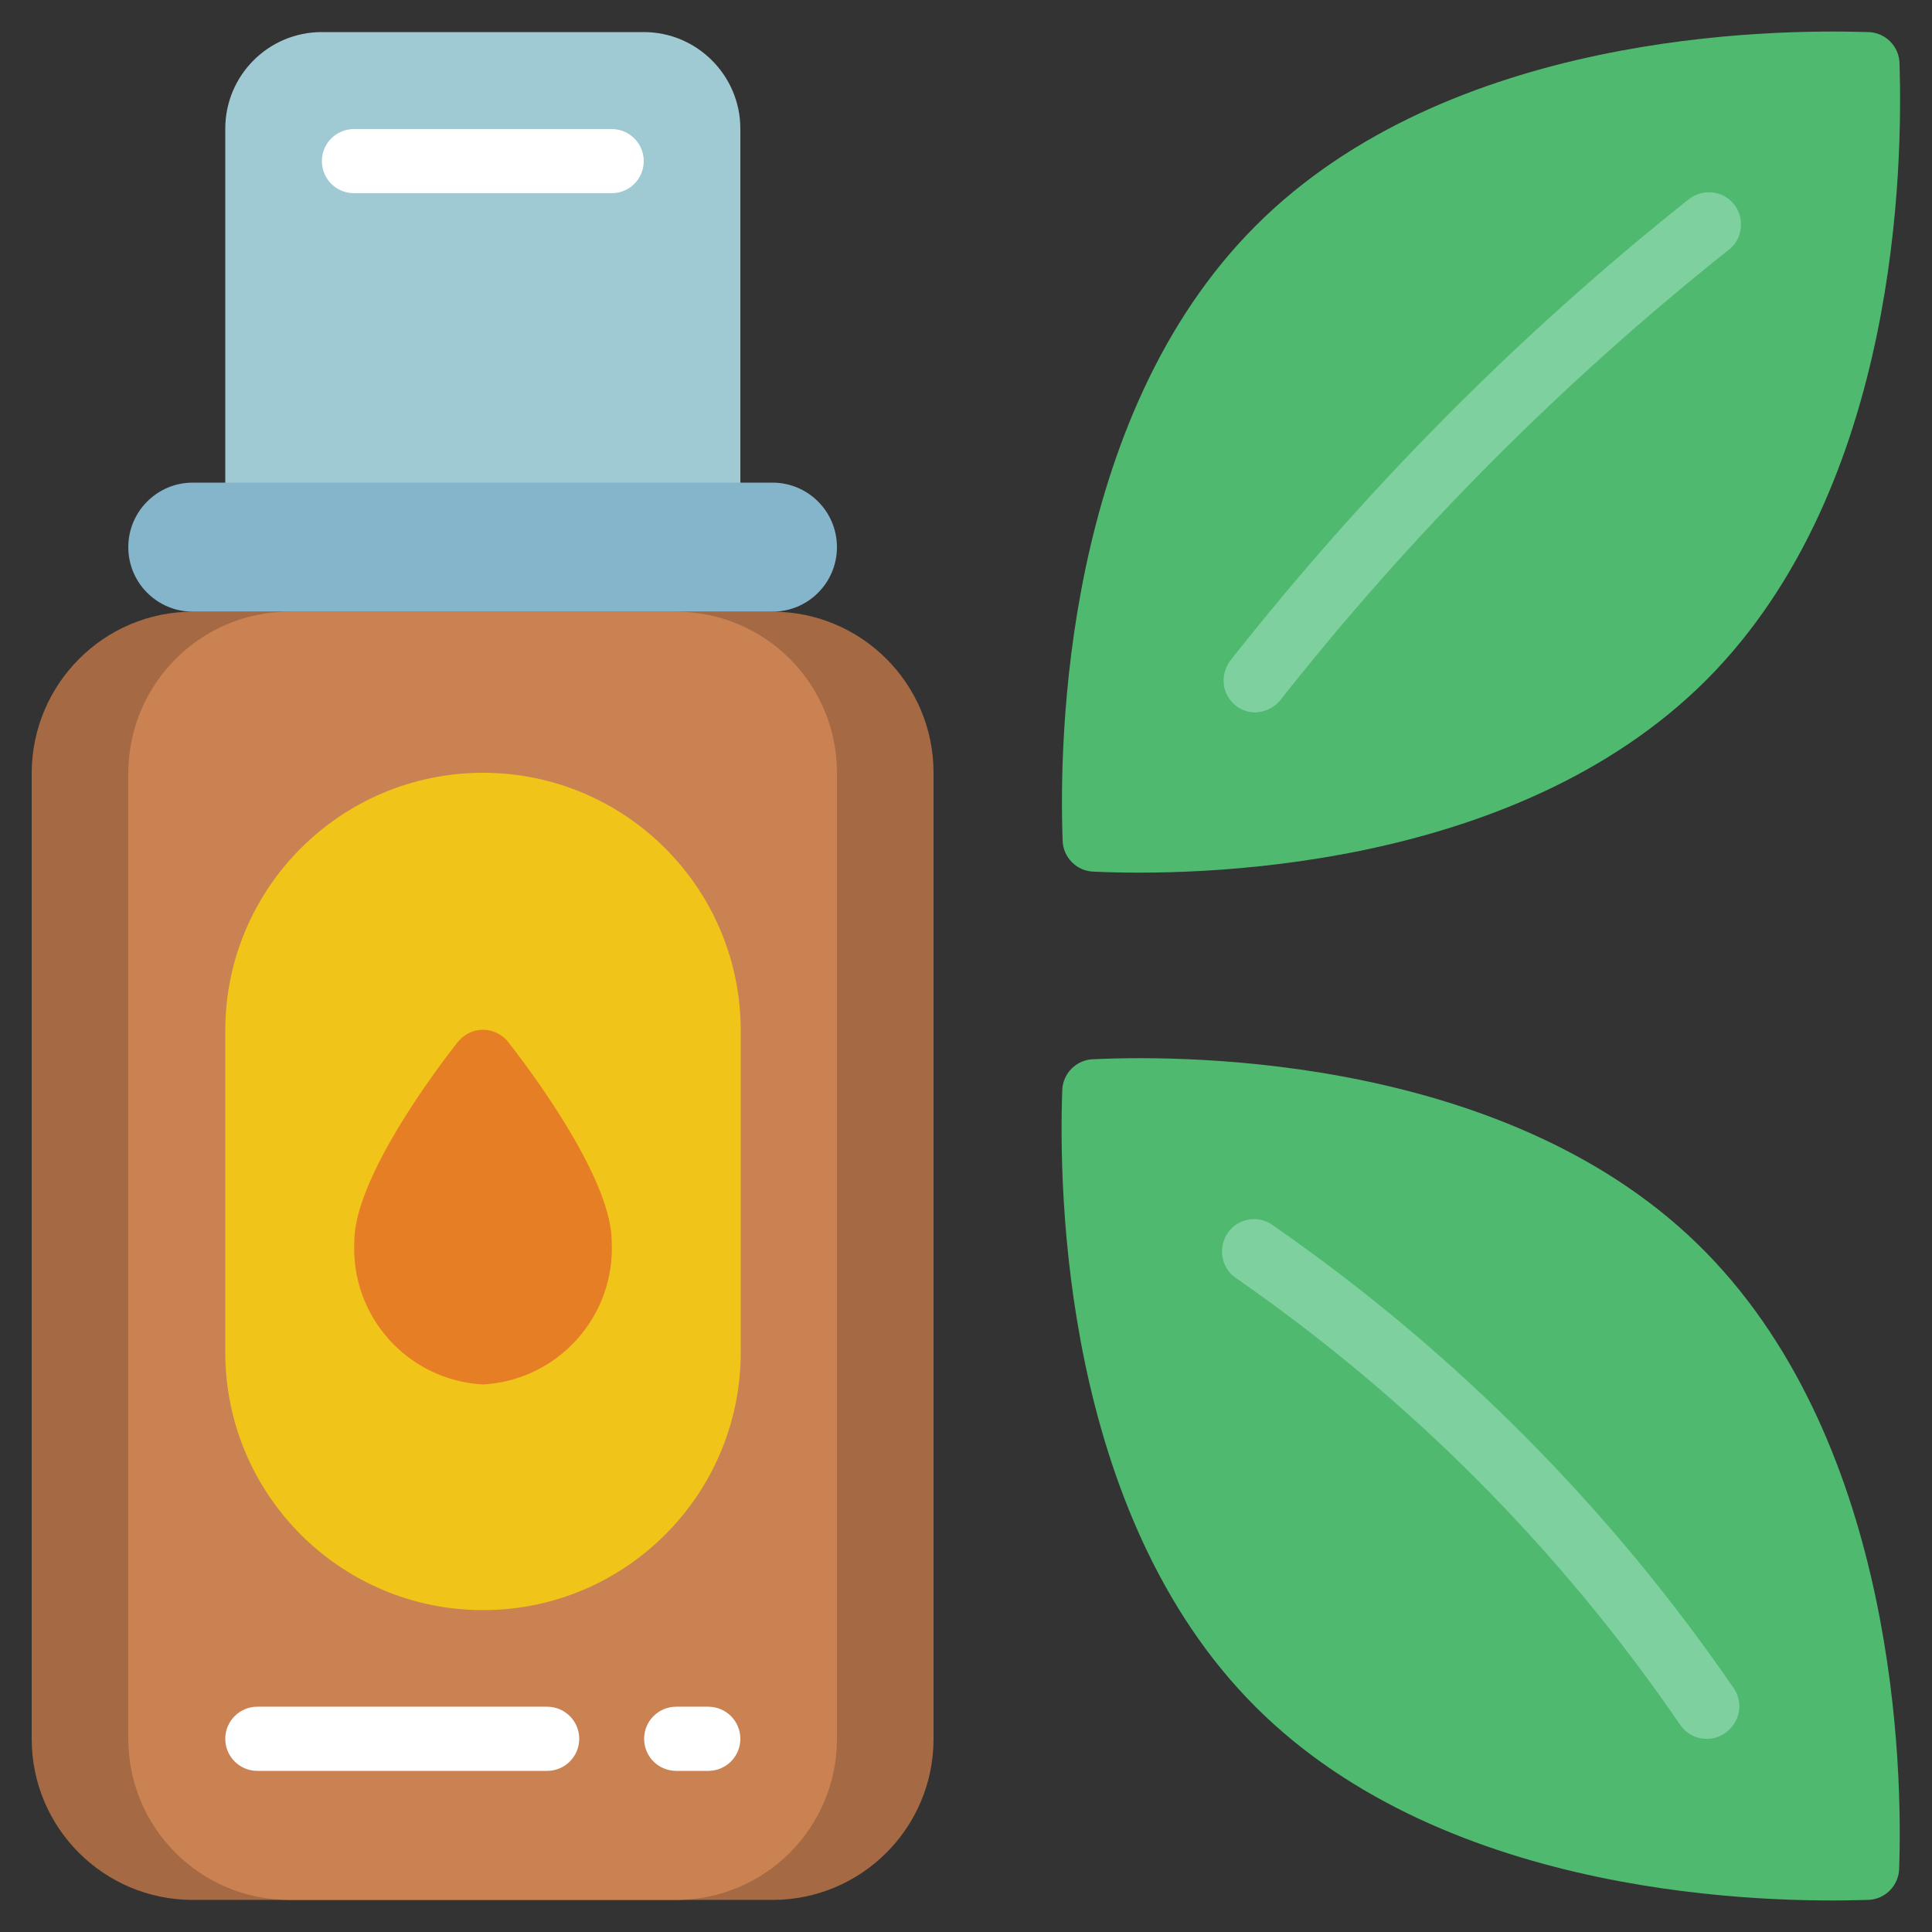
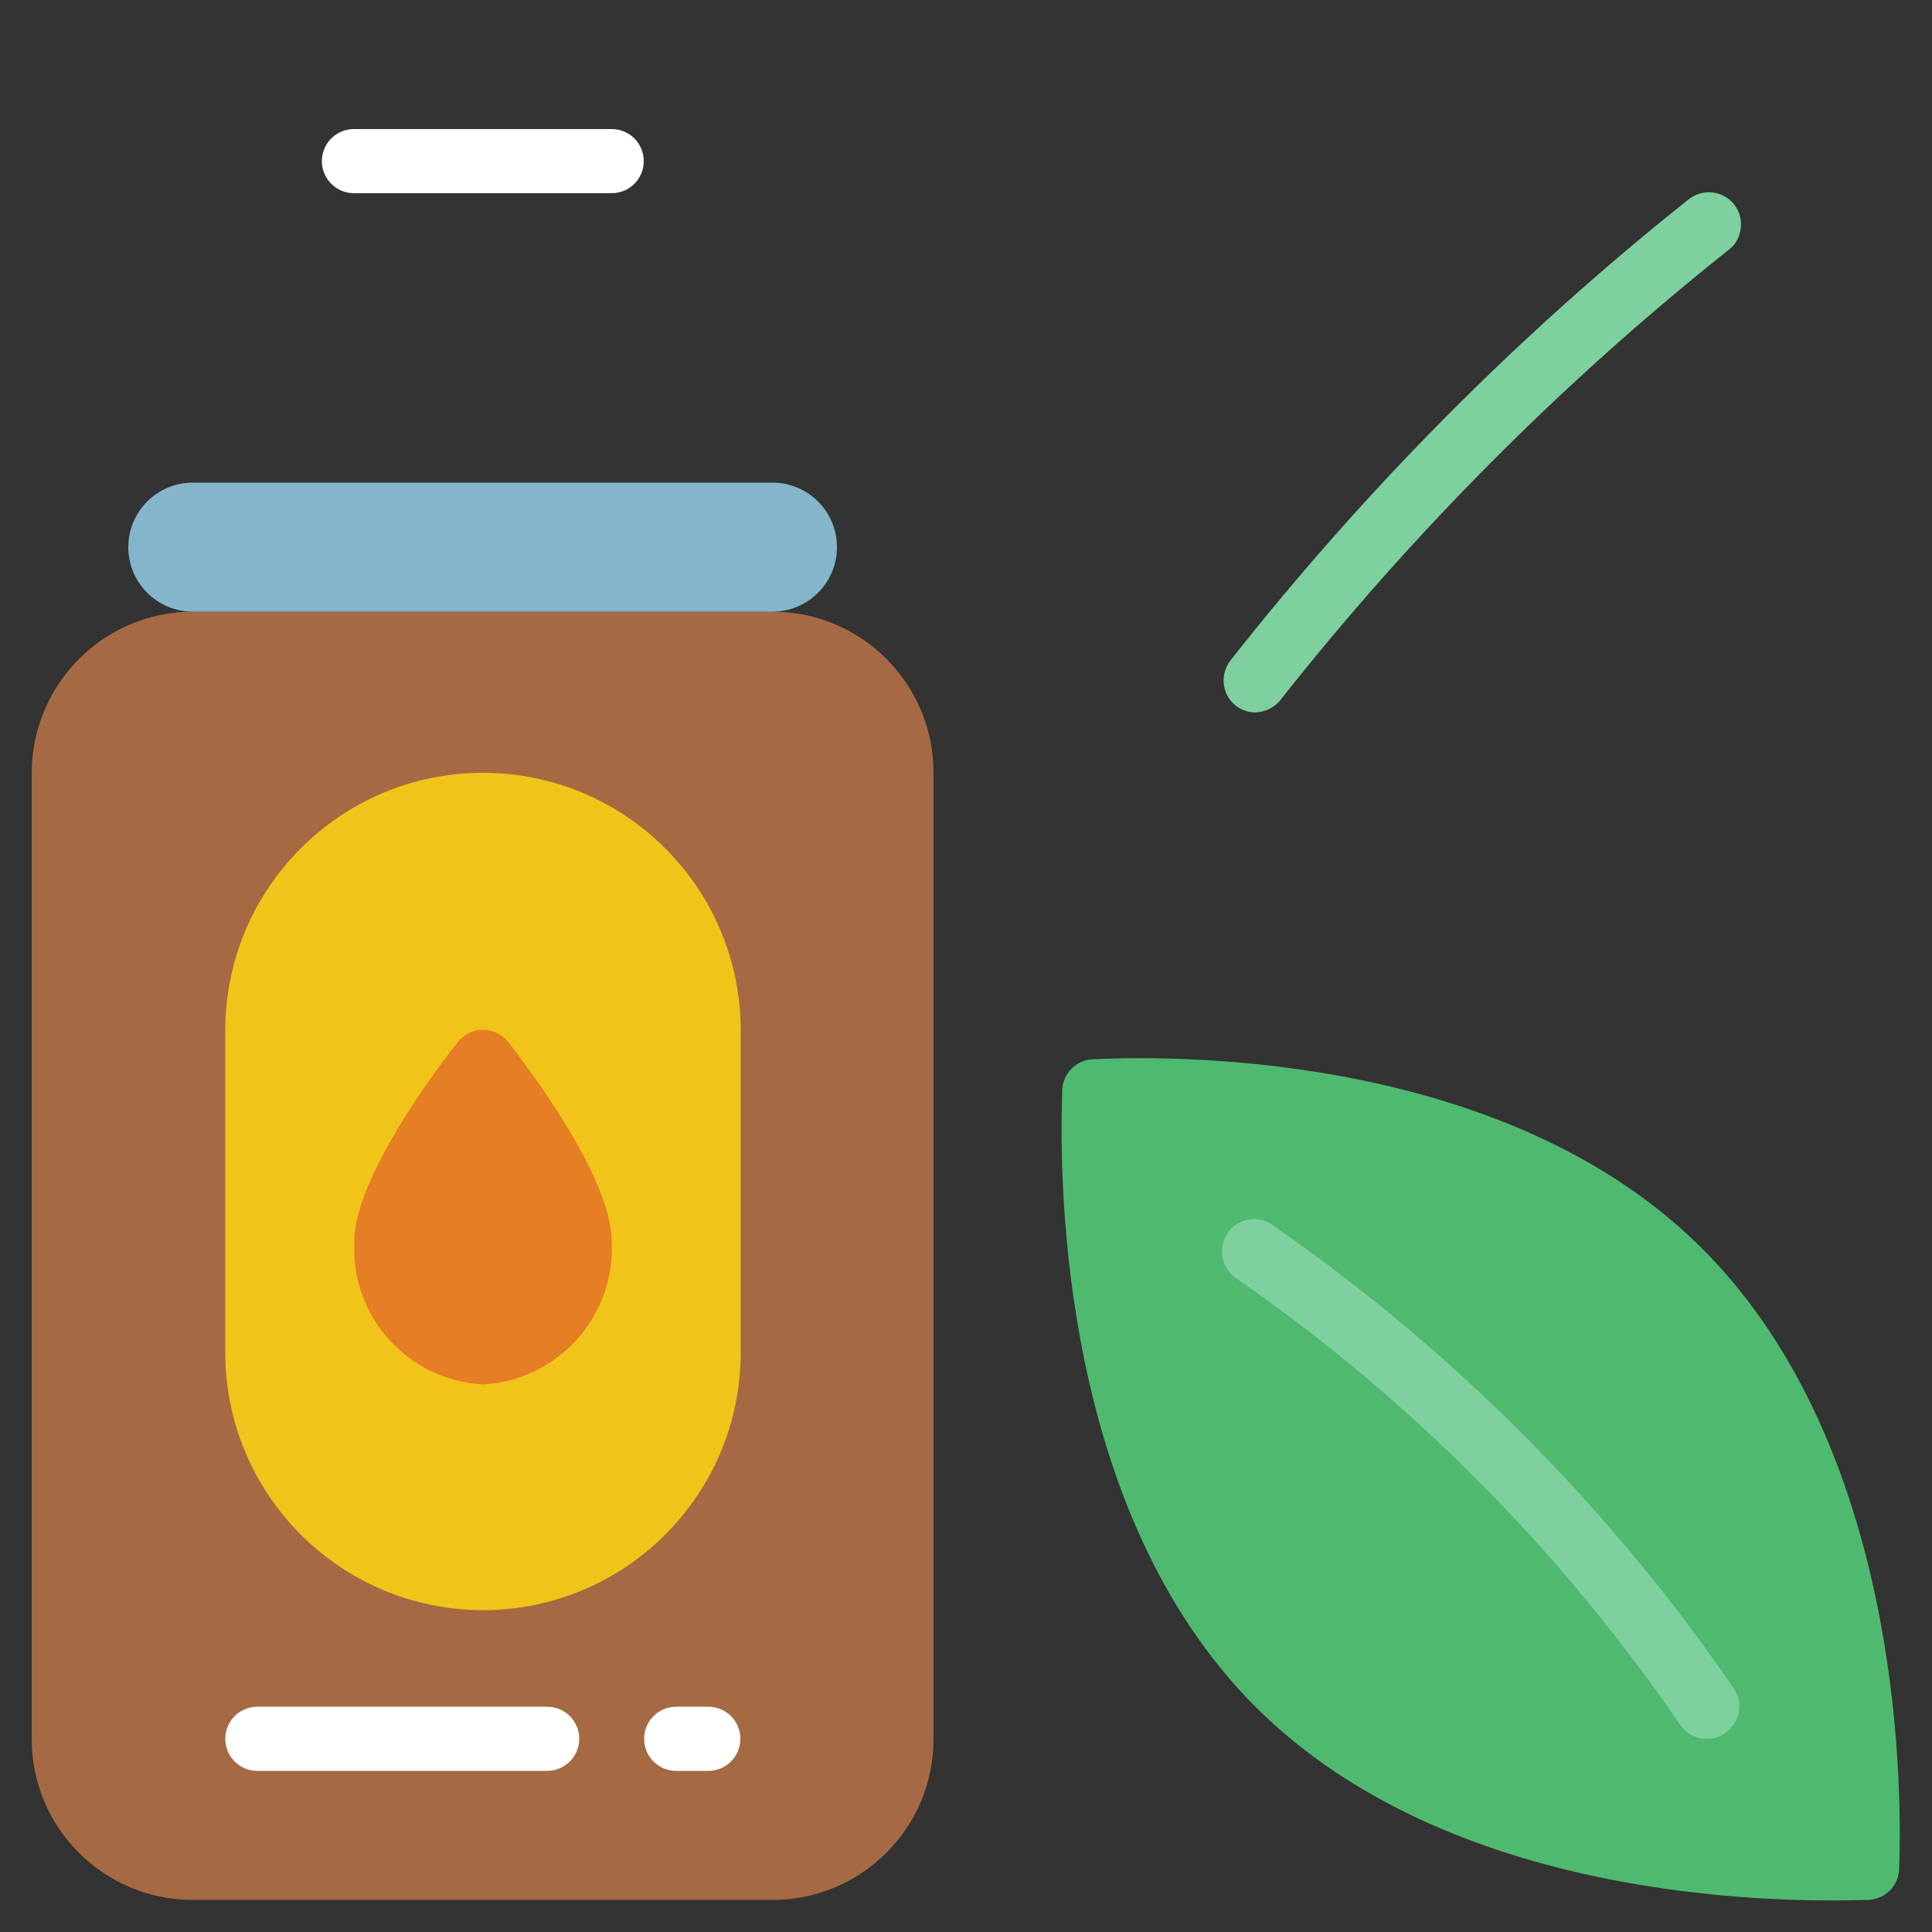
<svg xmlns="http://www.w3.org/2000/svg" version="1.1" id="Calque_1" x="0px" y="0px" viewBox="0 0 512 512" style="enable-background:new 0 0 512 512;" xml:space="preserve">
  <rect x="0" y="0" width="512" height="512" fill="#333333" stroke="none" />
  <style type="text/css">
	.st0{fill:#9FC9D3;}
	.st1{fill:#FFFFFF;}
	.st2{fill:#A56A43;}
	.st3{fill:#CB8252;}
	.st4{fill:#F0C419;}
	.st5{fill:#84B5CB;}
	.st6{fill:#E57E25;}
	.st7{fill:#4FBA6F;}
	.st8{fill:#7ED09E;}
</style>
  <g id="_x30_38---Natural-Oil">
-     <path id="Shape" class="st0" d="M85.3,8.5h85.3c14.1,0,25.6,11.5,25.6,25.6v110.9H59.7V34.1C59.7,20,71.1,8.5,85.3,8.5z" />
    <path id="Shape_00000024702682532176349730000000799326362659252660_" class="st1" d="M162.1,51.2H93.8c-4.7,0-8.5-3.8-8.5-8.5   s3.8-8.5,8.5-8.5h68.3c4.7,0,8.5,3.8,8.5,8.5S166.8,51.2,162.1,51.2z" />
    <path id="Rectangle-path" class="st2" d="M51.1,162.1h153.6c23.6,0,42.7,19.1,42.7,42.7v256c0,23.6-19.1,42.7-42.7,42.7H51.1   c-23.6,0-42.7-19.1-42.7-42.7v-256C8.5,181.2,27.6,162.1,51.1,162.1z" />
-     <path id="Rectangle-path_00000075133028027577484540000003719079127130037422_" class="st3" d="M76.7,162.1h102.4   c23.6,0,42.7,19.1,42.7,42.7v256c0,23.6-19.1,42.7-42.7,42.7H76.7c-23.6,0-42.7-19.1-42.7-42.7v-256   C34.1,181.2,53.2,162.1,76.7,162.1z" />
    <path id="Shape_00000046309671367774982390000003481697309066519709_" class="st4" d="M59.7,358.4v-85.3   c0-37.7,30.6-68.3,68.3-68.3s68.3,30.6,68.3,68.3v85.3c0,37.7-30.6,68.3-68.3,68.3S59.7,396.1,59.7,358.4z" />
    <path id="Shape_00000013192003389289314550000008831439052386546585_" class="st5" d="M204.7,162.1H51.1c-9.4,0-17.1-7.6-17.1-17.1   c0-9.4,7.6-17.1,17.1-17.1h153.6c9.4,0,17.1,7.6,17.1,17.1C221.8,154.5,214.1,162.1,204.7,162.1z" />
    <path id="Shape_00000125601222027589481610000003816431200138546879_" class="st6" d="M162.1,329c1,19.9-14.3,36.8-34.1,37.9   c-19.9-1.1-35.1-18-34.1-37.9c0-14.8,17.1-39.7,27.3-52.7c1.6-2.1,4.1-3.4,6.8-3.4s5.2,1.3,6.8,3.4   C145,289.4,162.1,314.2,162.1,329L162.1,329z" />
    <path id="Shape_00000006680802746835079620000008171412772575250614_" class="st1" d="M145,469.3H68.2c-4.7,0-8.5-3.8-8.5-8.5   s3.8-8.5,8.5-8.5H145c4.7,0,8.5,3.8,8.5,8.5S149.7,469.3,145,469.3z" />
    <path id="Shape_00000094595881503016715150000001947784617705010333_" class="st1" d="M187.7,469.3h-8.5c-4.7,0-8.5-3.8-8.5-8.5   s3.8-8.5,8.5-8.5h8.5c4.7,0,8.5,3.8,8.5,8.5S192.4,469.3,187.7,469.3z" />
    <path id="Shape_00000069392435490983511500000014261094657232027808_" class="st7" d="M332.7,452.3c-51.2-51.2-52.1-137-51.2-163.1   c0-4.7,3.8-8.5,8.5-8.5c25.6-1.2,111.4-0.6,162.1,51.2s52.1,137.5,51.2,163.1c0,4.7-3.8,8.5-8.5,8.5   C469.3,504.3,383.9,503.5,332.7,452.3z" />
    <path id="Shape_00000116953276291564783420000004714483617565051779_" class="st8" d="M452.2,460.8c-2.8,0-5.4-1.4-7-3.8   c-31.7-46.3-71.6-86.4-117.8-118.4c-3.8-2.7-4.7-8-2-11.9c1.3-1.9,3.3-3.1,5.5-3.5c2.2-0.4,4.5,0.1,6.4,1.5   c47.9,33.2,89.3,74.8,122.3,122.9c1.7,2.7,1.8,6.1,0.2,8.8S455.4,460.9,452.2,460.8L452.2,460.8z" />
-     <path id="Shape_00000117671154410059535470000002855924478365831045_" class="st7" d="M452.2,180.2c-51.2,51.2-136.5,52-162.1,50.8   c-4.7,0-8.5-3.8-8.5-8.5c-0.9-25.7,0-111.5,51.2-162.7S469.3,7.7,494.9,8.5c4.7,0,8.5,3.8,8.5,8.5   C504.2,43.1,503.4,128.9,452.2,180.2z" />
    <path id="Shape_00000104667136049974421560000009978138241804804276_" class="st8" d="M332.7,188.8c-3.3,0-6.2-1.9-7.6-4.8   c-1.4-2.9-1-6.4,1-9c35.6-45.2,76.2-86.2,121.2-122c2.4-2,5.6-2.6,8.6-1.5c2.9,1.1,5,3.7,5.4,6.8s-0.8,6.2-3.3,8   c-44.1,35.1-84,75.2-118.9,119.5C337.5,187.6,335.2,188.7,332.7,188.8L332.7,188.8z" />
  </g>
</svg>